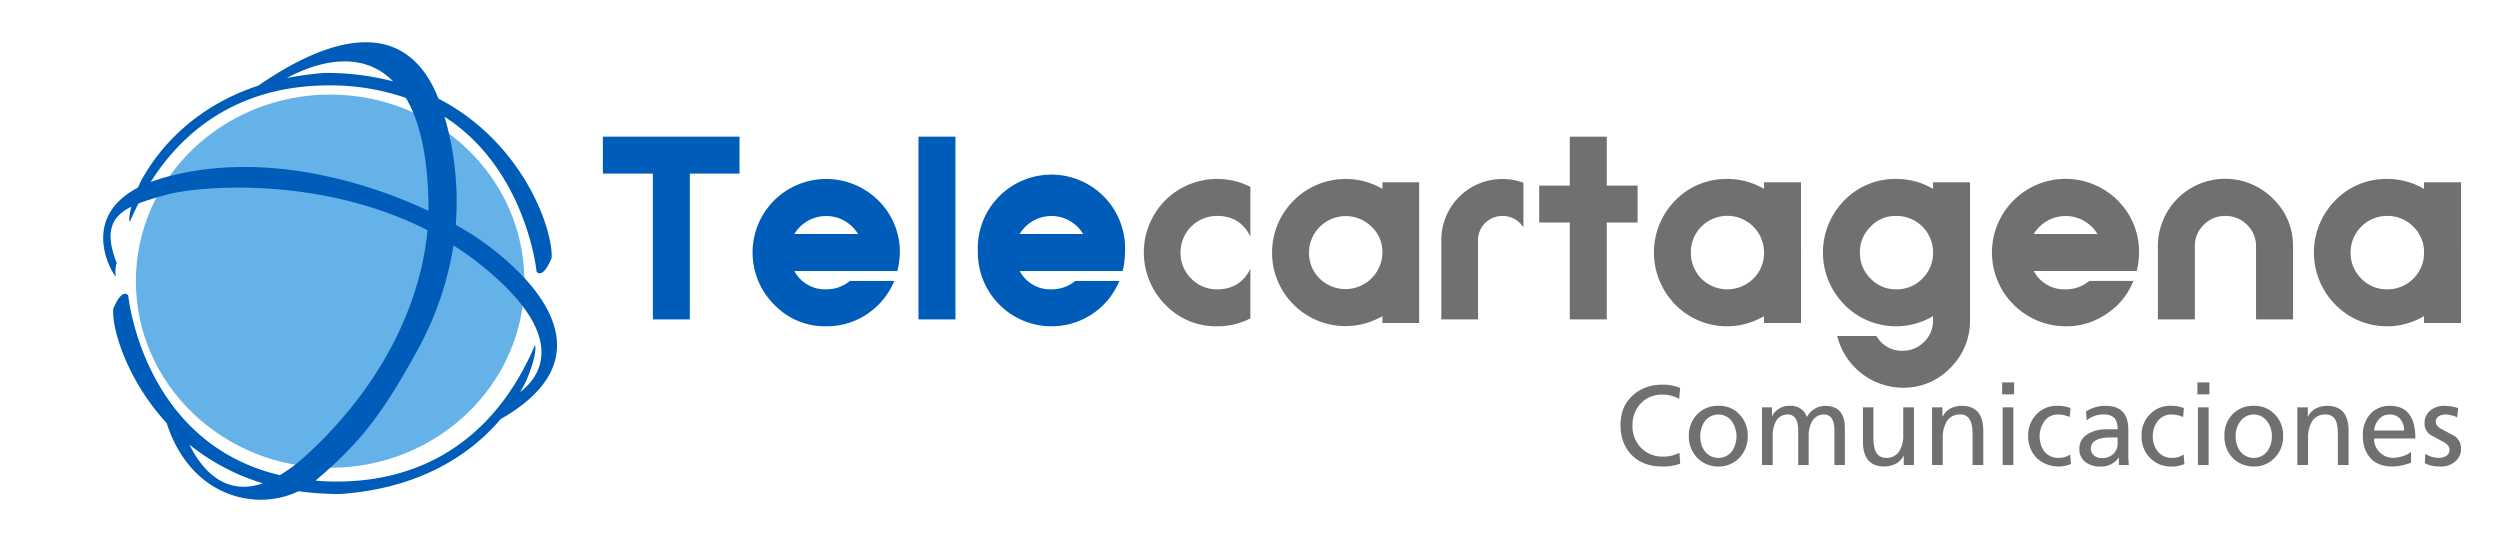
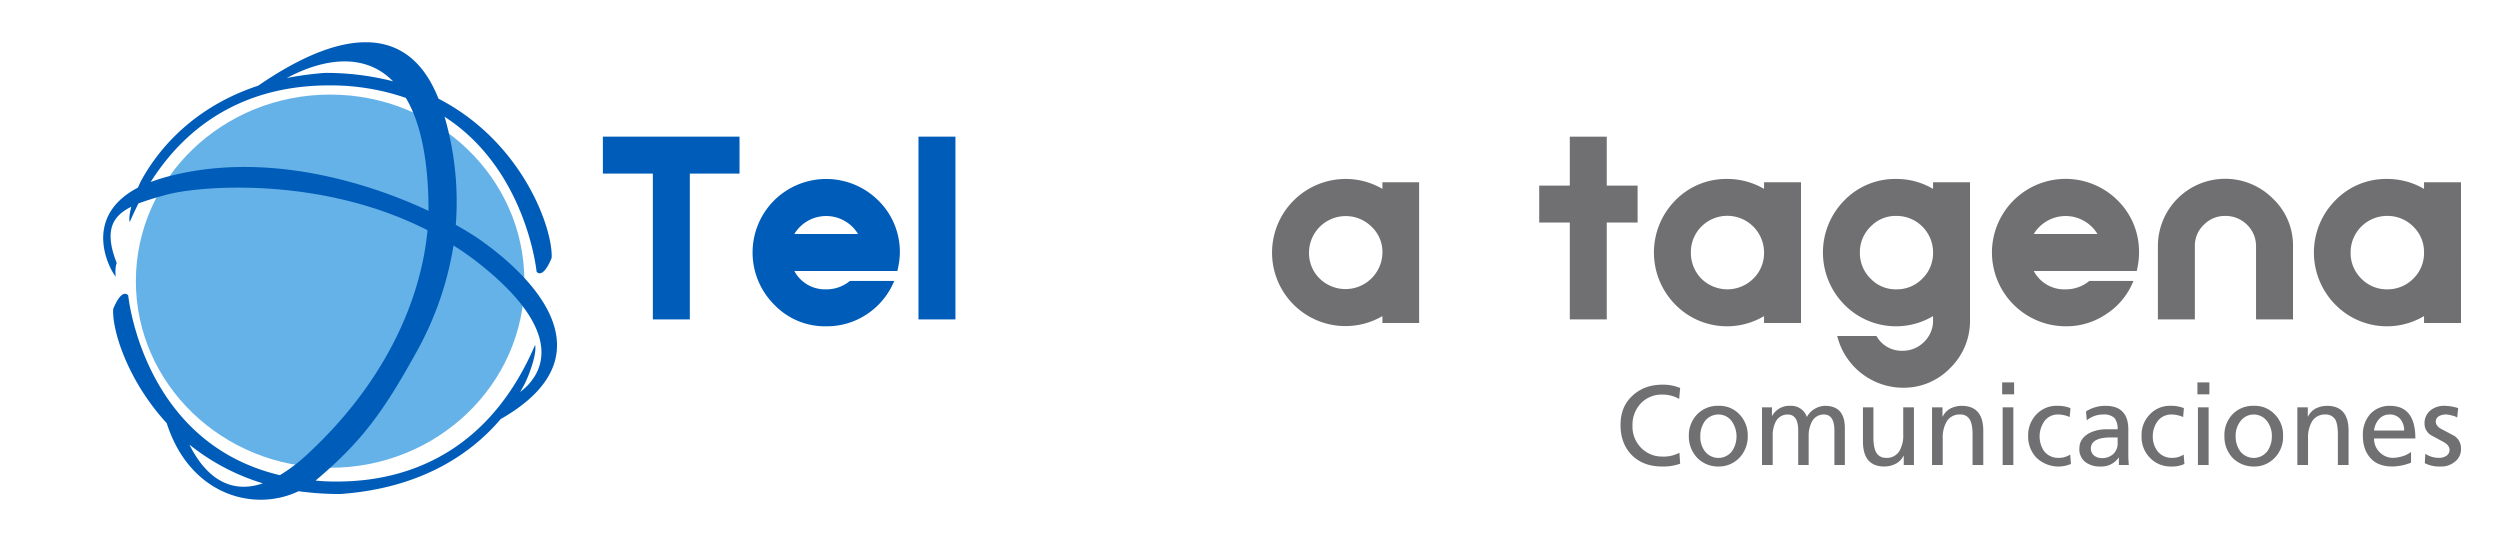
<svg xmlns="http://www.w3.org/2000/svg" id="Capa_1" data-name="Capa 1" viewBox="0 0 980.7 212.6">
  <defs>
    <style>.cls-1{fill:#65b2e8;}.cls-1,.cls-2{fill-rule:evenodd;}.cls-2,.cls-3{fill:#005cb9;}.cls-4{fill:#707072;}</style>
  </defs>
  <path class="cls-1" d="M53.3,110.3c0-40.4,34.1-73.2,76.2-73.2s76.2,32.8,76.2,73.2-34.1,73.2-76.2,73.2-76.2-32.8-76.2-73.2Z" />
  <path class="cls-2" d="M187.5,93.5c-2.4-1.6-5.3-3.4-8.7-5.3a119.6,119.6,0,0,0-4.4-42.4c32.2,20.8,36.1,60.8,36.1,60.8s2.3,3.3,5.9-5.4c.6-11.1-11.1-45.3-44.4-62.5-15.7-39.8-54.9-15.9-70.7-5.1-24.8,8.2-39,24.3-46.2,37.8l-1,2.2c-22.7,11.9-10.6,32.9-8.7,34.9-.4-3.8.4-5.3.4-5.3-5.1-12.9-1.6-18.5,5.7-22.1-.6,2.4-1,4.7-.6,6,1.1-2.5,2.2-4.9,3.4-7.3,3-1.1,6.5-2.2,10.2-3.2,12.5-3.7,60.8-7.9,103.2,13.7-2.4,26-15.6,59.1-47.9,88.6a63.3,63.3,0,0,1-10,7.5c-53.9-12.7-59.5-70.5-59.5-70.5s-2.3-3.4-5.9,5.3c-.5,8,5.4,27.8,21,44.8,9.1,28.4,34.4,35,51.7,26.7a121.6,121.6,0,0,0,16.3,1.1c31.3-2.2,51.1-15.4,63-29.4C243.7,137.4,202.7,104,187.5,93.5ZM154.2,31.9a105.4,105.4,0,0,0-26.9-3.3,132.2,132.2,0,0,0-14.8,2C128.1,22.3,143.6,21.1,154.2,31.9ZM65.3,69.4c-2.2.6-4.3,1.3-6.2,2,16.3-25.7,40.7-37.8,69.6-37.9a90.3,90.3,0,0,1,30.5,4.9c5.5,9.2,8.8,23.3,8.9,43.4v.9C142.9,70.9,103.1,59.2,65.3,69.4Zm9,105a85.7,85.7,0,0,0,28.8,15.2C86.8,195.2,78,181.9,74.3,174.4ZM204,153.8c.6-.9,1.1-1.9,1.6-2.8,2.1-4,5.1-12.5,4.3-15.7-15.6,36.6-43.6,53.6-77.8,53.6a76.9,76.9,0,0,1-8.5-.4h.2c17.7-14.9,26.3-26.5,39-49.4a126.9,126.9,0,0,0,15.1-42.8,114.6,114.6,0,0,1,11.7,8.4C224.6,133.2,210.6,148.9,204,153.8Z" />
  <path class="cls-3" d="M290.1,53.6V68.1H270.6v57.2H256.1V68.1H236.5V53.6Z" />
  <path class="cls-3" d="M350.8,110.2a28.7,28.7,0,0,1-10.5,12.9,28.3,28.3,0,0,1-16.2,4.9,27.5,27.5,0,0,1-20.4-8.5,28.9,28.9,0,0,1,0-40.9,29,29,0,0,1,40.8,0A28.3,28.3,0,0,1,353,99.1a31.2,31.2,0,0,1-1,7.2H311.6a13.6,13.6,0,0,0,12.5,7.2,14.3,14.3,0,0,0,9.3-3.3ZM336.6,91.8a14.6,14.6,0,0,0-25,0Z" />
  <path class="cls-3" d="M374.8,125.3H360.3V53.6h14.5Z" />
-   <path class="cls-3" d="M439.1,110.2a28.7,28.7,0,0,1-10.5,12.9,28.9,28.9,0,0,1-45-24,28.9,28.9,0,1,1,57.7,0,30.8,30.8,0,0,1-.9,7.2H400a13.5,13.5,0,0,0,12.5,7.2,14.3,14.3,0,0,0,9.3-3.3ZM424.9,91.8a14.5,14.5,0,0,0-24.9,0Z" />
-   <path class="cls-4" d="M490.5,105.4v19.5a28,28,0,0,1-13,3.1,27.5,27.5,0,0,1-20.4-8.5,29.1,29.1,0,0,1,0-40.9,28.9,28.9,0,0,1,33.4-5.3V92.8c-2.6-5.4-7-8.1-13-8.1a14.3,14.3,0,0,0-14.4,14.4,14,14,0,0,0,4.2,10.2,13.9,13.9,0,0,0,10.2,4.2C483.5,113.5,487.9,110.8,490.5,105.4Z" />
  <path class="cls-4" d="M556.7,126.7H542.3V124A28.8,28.8,0,0,1,499,99.1a28.9,28.9,0,0,1,28.8-28.9,28.4,28.4,0,0,1,14.5,3.9V71.5h14.4ZM542.3,99.1A13.6,13.6,0,0,0,538,88.9a14.4,14.4,0,0,0-24.5,10.2,14,14,0,0,0,4.2,10.2,14.5,14.5,0,0,0,24.6-10.2Z" />
-   <path class="cls-4" d="M597.6,71.7V89.2a9.7,9.7,0,0,0-15-1.7,9.3,9.3,0,0,0-2.8,6.7v31.1H565.4V94.2a23.9,23.9,0,0,1,32.2-22.5Z" />
  <path class="cls-4" d="M603.8,87.3V72.8h12V53.6h14.5V72.8h12.1V87.3H630.3v38H615.8v-38Z" />
  <path class="cls-4" d="M706.5,126.7H692V124a28.4,28.4,0,0,1-34.8-4.5,29.1,29.1,0,0,1,0-40.9,27.8,27.8,0,0,1,20.4-8.4A28.3,28.3,0,0,1,692,74.1V71.5h14.5ZM692,99.1a14.4,14.4,0,0,0-24.6-10.2,14.2,14.2,0,0,0-4.1,10.2,14.4,14.4,0,0,0,4.1,10.2,14.5,14.5,0,0,0,20.4,0A14,14,0,0,0,692,99.1Z" />
  <path class="cls-4" d="M772.8,71.5v54.1a25.8,25.8,0,0,1-7.7,18.7,25.3,25.3,0,0,1-18.7,7.8,26.7,26.7,0,0,1-25.7-20.3h15.4a11.3,11.3,0,0,0,10.2,5.8,11.7,11.7,0,0,0,8.5-3.5,11.5,11.5,0,0,0,3.5-8.5V124a28.4,28.4,0,0,1-34.8-4.5,29.1,29.1,0,0,1,0-40.9,27.8,27.8,0,0,1,20.4-8.4,28.1,28.1,0,0,1,14.4,3.9V71.5ZM743.9,84.7a13.5,13.5,0,0,0-10.1,4.2,13.9,13.9,0,0,0-4.2,10.2,14,14,0,0,0,4.2,10.2,13.5,13.5,0,0,0,10.1,4.2,13.9,13.9,0,0,0,10.2-4.2,14,14,0,0,0,4.2-10.2,14.3,14.3,0,0,0-14.4-14.4Z" />
  <path class="cls-4" d="M836.9,110.2a27.5,27.5,0,0,1-10.5,12.9,27.8,27.8,0,0,1-16.1,4.9,29,29,0,0,1-28.9-28.9,28.9,28.9,0,0,1,49.3-20.5,28.2,28.2,0,0,1,8.4,20.5,30.8,30.8,0,0,1-.9,7.2H797.8a13.5,13.5,0,0,0,12.5,7.2,14.3,14.3,0,0,0,9.3-3.3ZM822.8,91.8a14.6,14.6,0,0,0-25,0Z" />
  <path class="cls-4" d="M861,125.3H846.5V96.6A26.4,26.4,0,0,1,891.7,78a25.2,25.2,0,0,1,7.8,18.6v28.7H885V96.6a11.6,11.6,0,0,0-3.5-8.4,11.9,11.9,0,0,0-8.6-3.5,11.5,11.5,0,0,0-8.4,3.5,11.3,11.3,0,0,0-3.5,8.4Z" />
-   <path class="cls-4" d="M965.4,126.7H950.9V124a28.4,28.4,0,0,1-34.8-4.5,29.1,29.1,0,0,1,0-40.9,27.7,27.7,0,0,1,20.3-8.4,28.4,28.4,0,0,1,14.5,3.9V71.5h14.5ZM950.9,99.1a13.9,13.9,0,0,0-4.2-10.2,14.2,14.2,0,0,0-10.2-4.2,14.3,14.3,0,0,0-14.4,14.4,14,14,0,0,0,4.2,10.2,13.9,13.9,0,0,0,10.2,4.2,14.2,14.2,0,0,0,10.2-4.2A14,14,0,0,0,950.9,99.1Z" />
+   <path class="cls-4" d="M965.4,126.7H950.9V124a28.4,28.4,0,0,1-34.8-4.5,29.1,29.1,0,0,1,0-40.9,27.7,27.7,0,0,1,20.3-8.4,28.4,28.4,0,0,1,14.5,3.9V71.5h14.5M950.9,99.1a13.9,13.9,0,0,0-4.2-10.2,14.2,14.2,0,0,0-10.2-4.2,14.3,14.3,0,0,0-14.4,14.4,14,14,0,0,0,4.2,10.2,13.9,13.9,0,0,0,10.2,4.2,14.2,14.2,0,0,0,10.2-4.2A14,14,0,0,0,950.9,99.1Z" />
  <path class="cls-4" d="M659.1,152.2l-.4,4.3a12.8,12.8,0,0,0-6.4-1.7,11.2,11.2,0,0,0-8.6,3.4,12.1,12.1,0,0,0-3.3,8.7,11.8,11.8,0,0,0,3.4,8.8,11.4,11.4,0,0,0,8.3,3.4,13,13,0,0,0,6.7-1.5l.3,4.3A19.6,19.6,0,0,1,652,183c-4.9,0-8.9-1.5-11.8-4.4s-4.5-6.9-4.5-11.8,1.5-8.6,4.6-11.5,7-4.4,11.8-4.4A17.5,17.5,0,0,1,659.1,152.2Z" />
  <path class="cls-4" d="M662.5,171.1a11.8,11.8,0,0,1,3.2-8.5,11.1,11.1,0,0,1,8.4-3.4,10.7,10.7,0,0,1,8.3,3.4,11.8,11.8,0,0,1,3.2,8.5,12,12,0,0,1-3.2,8.4,11.1,11.1,0,0,1-8.3,3.5,11.3,11.3,0,0,1-8.4-3.5A12,12,0,0,1,662.5,171.1Zm4.5,0a9.3,9.3,0,0,0,1.7,5.8,6.7,6.7,0,0,0,10.8,0,10.4,10.4,0,0,0-.2-11.7,6.4,6.4,0,0,0-5.2-2.6,6.7,6.7,0,0,0-5.3,2.6A9.8,9.8,0,0,0,667,171.1Z" />
  <path class="cls-4" d="M691.2,182.4V159.8h3.9v3.3h.1a7.7,7.7,0,0,1,7.2-3.9,6.4,6.4,0,0,1,6.4,4.4,8,8,0,0,1,3.4-3.4,8.2,8.2,0,0,1,3.7-1q7.8,0,7.8,8.7v14.5h-4.1V168.9c0-4.2-1.4-6.3-4.1-6.3a5.2,5.2,0,0,0-4.6,2.6,11.6,11.6,0,0,0-1.4,5.8v11.4h-4.1V168.9c0-4.2-1.4-6.3-4.1-6.3a5.2,5.2,0,0,0-4.6,2.6,11.6,11.6,0,0,0-1.3,5.8v11.4Z" />
  <path class="cls-4" d="M750.8,159.8v22.6h-4v-3.6h-.1a6.9,6.9,0,0,1-3,3.1,9.7,9.7,0,0,1-4.5,1.1c-5.6,0-8.4-3.3-8.4-9.8V159.8h4.1v11.7c0,2.8.4,4.8,1.1,6a4.2,4.2,0,0,0,3.7,2.1,5.8,5.8,0,0,0,5.3-2.5,12.2,12.2,0,0,0,1.6-6.8V159.8Z" />
  <path class="cls-4" d="M757.9,182.4V159.8H762v3.6h.1a7.2,7.2,0,0,1,2.9-3.1,10,10,0,0,1,4.5-1.1c5.7,0,8.5,3.3,8.5,9.8v13.4h-4.2V170.7c0-2.8-.3-4.8-1.1-6.1a4,4,0,0,0-3.7-2,5.9,5.9,0,0,0-5.2,2.5,12.3,12.3,0,0,0-1.7,6.9v10.4Z" />
  <path class="cls-4" d="M790.1,150v4.7h-4.7V150Zm-4.5,32.4V159.8h4.2v22.6Z" />
  <path class="cls-4" d="M812.2,160.1l-.3,3.5a11.3,11.3,0,0,0-4.6-1,6.4,6.4,0,0,0-5.3,2.6,10.4,10.4,0,0,0-.2,11.7,6.9,6.9,0,0,0,5.8,2.7,7.7,7.7,0,0,0,4.5-1.3l.3,3.7a12.5,12.5,0,0,1-13.6-2.5,12,12,0,0,1-3.2-8.4,11.8,11.8,0,0,1,3.2-8.5,10.8,10.8,0,0,1,8.4-3.4A12.8,12.8,0,0,1,812.2,160.1Z" />
  <path class="cls-4" d="M818.6,164.9l-.3-3.5a13.9,13.9,0,0,1,7.5-2.2q4.8,0,6.9,2.4c1.5,1.5,2.2,3.9,2.2,7V178a38.7,38.7,0,0,0,.2,4.4h-3.9v-2.9h-.1a8.1,8.1,0,0,1-7,3.5,9.5,9.5,0,0,1-6-1.7,6.3,6.3,0,0,1-2.4-5.4c0-2.6,1.3-4.5,3.7-5.9a14.6,14.6,0,0,1,6.9-1.6h4.4a7,7,0,0,0-1.2-4.4,5.9,5.9,0,0,0-4.4-1.4A9.9,9.9,0,0,0,818.6,164.9Zm12.1,8.7v-2h-2.6c-5.3,0-7.9,1.5-7.9,4.4a3.5,3.5,0,0,0,1.4,2.8,4.7,4.7,0,0,0,2.8.9,6.4,6.4,0,0,0,4.7-1.7A5.7,5.7,0,0,0,830.7,173.6Z" />
  <path class="cls-4" d="M856.7,160.1l-.3,3.5a11.3,11.3,0,0,0-4.6-1,6.7,6.7,0,0,0-5.4,2.6,9.9,9.9,0,0,0-1.9,5.9,9.3,9.3,0,0,0,1.8,5.8,6.9,6.9,0,0,0,5.8,2.7,7.7,7.7,0,0,0,4.5-1.3l.3,3.7a11.4,11.4,0,0,1-5.3,1,11.1,11.1,0,0,1-8.3-3.5,11.6,11.6,0,0,1-3.2-8.4,11.4,11.4,0,0,1,3.2-8.5,10.7,10.7,0,0,1,8.3-3.4A12.9,12.9,0,0,1,856.7,160.1Z" />
  <path class="cls-4" d="M866.7,150v4.7H862V150Zm-4.5,32.4V159.8h4.2v22.6Z" />
  <path class="cls-4" d="M872.6,171.1a11.7,11.7,0,0,1,3.1-8.5,11.1,11.1,0,0,1,8.4-3.4,10.7,10.7,0,0,1,8.3,3.4,11.4,11.4,0,0,1,3.2,8.5,11.6,11.6,0,0,1-3.2,8.4,10.9,10.9,0,0,1-8.3,3.5,11.5,11.5,0,0,1-8.4-3.5A12,12,0,0,1,872.6,171.1Zm4.4,0a9.9,9.9,0,0,0,1.7,5.8,6.7,6.7,0,0,0,10.8,0,9.9,9.9,0,0,0,1.7-5.8,9.3,9.3,0,0,0-1.9-5.9,6.5,6.5,0,0,0-10.4,0A9.3,9.3,0,0,0,877,171.1Z" />
  <path class="cls-4" d="M901.2,182.4V159.8h4.1v3.6h.1a7.2,7.2,0,0,1,2.9-3.1,10,10,0,0,1,4.5-1.1c5.7,0,8.5,3.3,8.5,9.8v13.4h-4.2V170.7c0-2.8-.3-4.8-1-6.1a4.3,4.3,0,0,0-3.8-2,5.9,5.9,0,0,0-5.2,2.5,12.3,12.3,0,0,0-1.7,6.9v10.4Z" />
  <path class="cls-4" d="M945.8,177.3v4.2a21.1,21.1,0,0,1-7.2,1.5c-3.9,0-6.8-1.1-8.8-3.4s-2.9-5.1-2.9-8.9a12.2,12.2,0,0,1,2.9-8.3,10.3,10.3,0,0,1,7.7-3.2c6.7,0,10,4.3,10,12.8H931.3a7.3,7.3,0,0,0,2.3,5.5,7.2,7.2,0,0,0,5.2,2.1,14,14,0,0,0,4.2-.8A10,10,0,0,0,945.8,177.3Zm-14.5-8.4h11.8a6.8,6.8,0,0,0-1.5-4.5,5.2,5.2,0,0,0-4.2-1.8,5.4,5.4,0,0,0-4.4,2.1A8,8,0,0,0,931.3,168.9Z" />
  <path class="cls-4" d="M951.2,181.7l.2-3.7a9.4,9.4,0,0,0,5.3,1.6,5.1,5.1,0,0,0,2.8-.7,2.7,2.7,0,0,0,1.4-2.5c0-1.1-.8-2.2-2.5-3.1l-4.8-2.6a5.3,5.3,0,0,1-2.5-4.5,6.4,6.4,0,0,1,2.3-5.2,8.5,8.5,0,0,1,5.7-1.8,18.3,18.3,0,0,1,5.2.9l-.4,3.7a5.4,5.4,0,0,0-2.1-.8,7.9,7.9,0,0,0-2.3-.4,5.1,5.1,0,0,0-2.8.7,2.4,2.4,0,0,0-1.2,2.1c0,1.2.9,2.3,2.6,3.1l4.7,2.5a5.7,5.7,0,0,1,2.6,4.9,6.1,6.1,0,0,1-2.5,5.3,8.1,8.1,0,0,1-5.5,1.8A12.4,12.4,0,0,1,951.2,181.7Z" />
</svg>